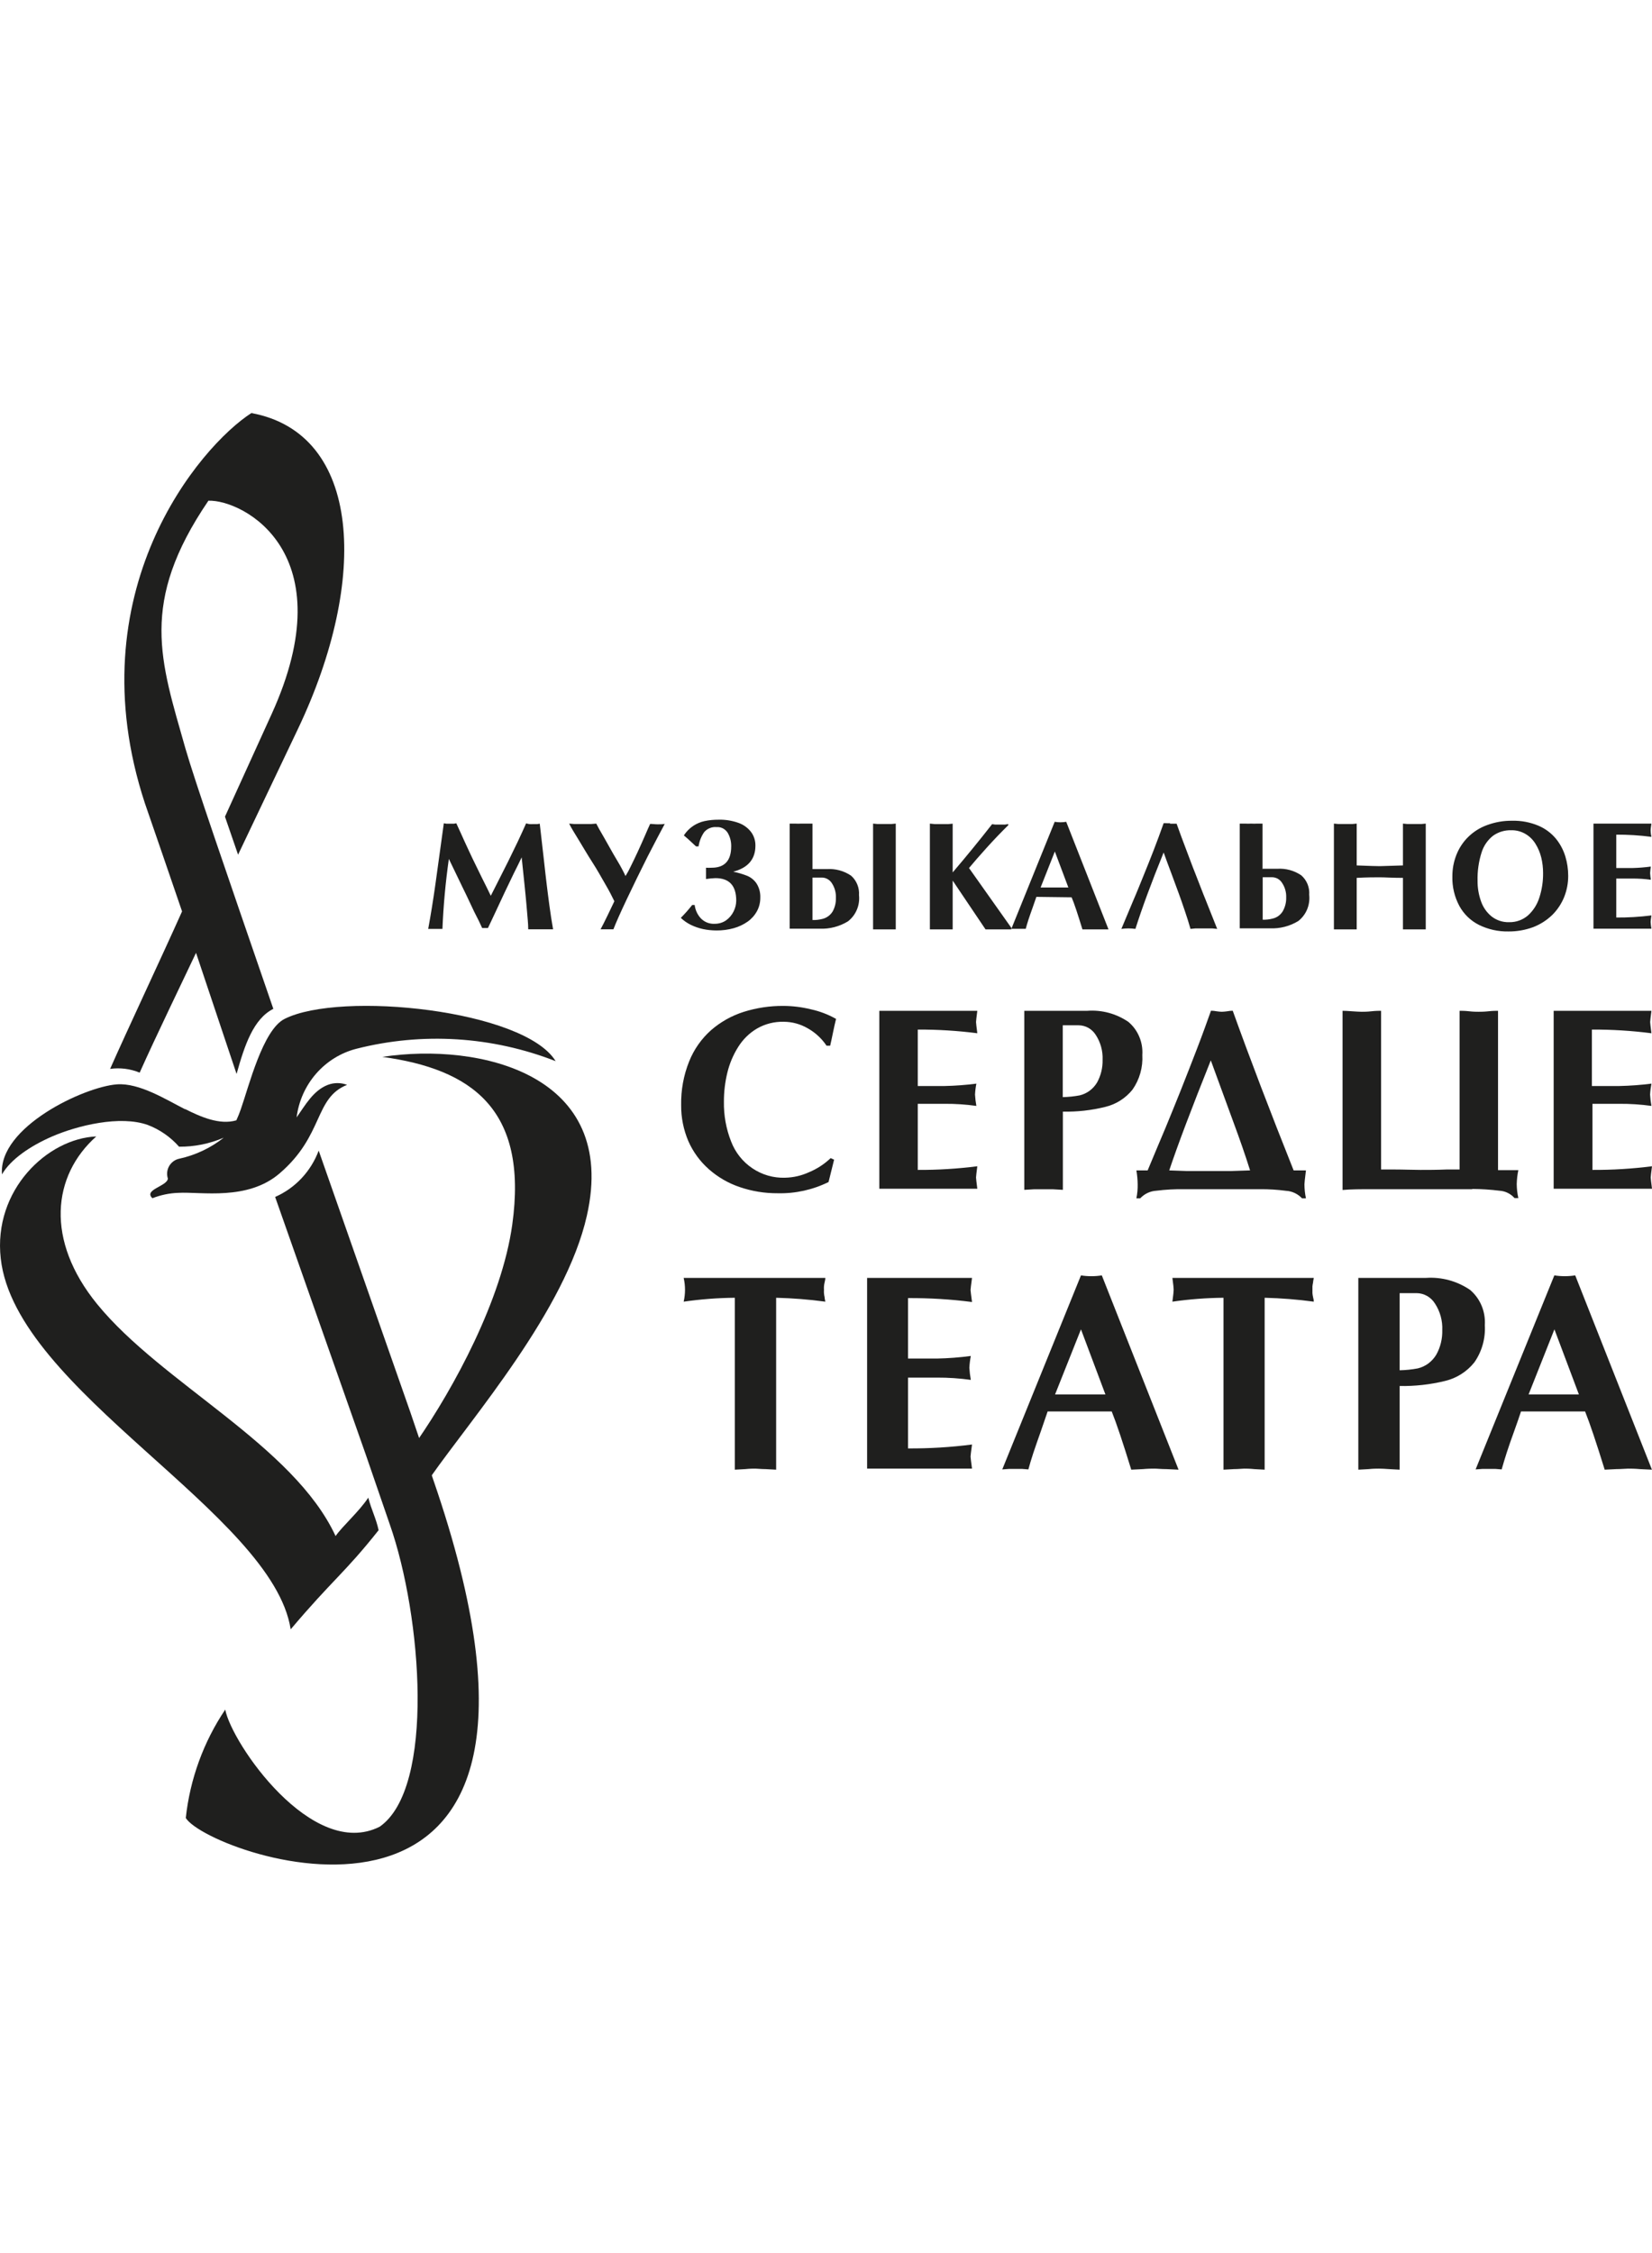
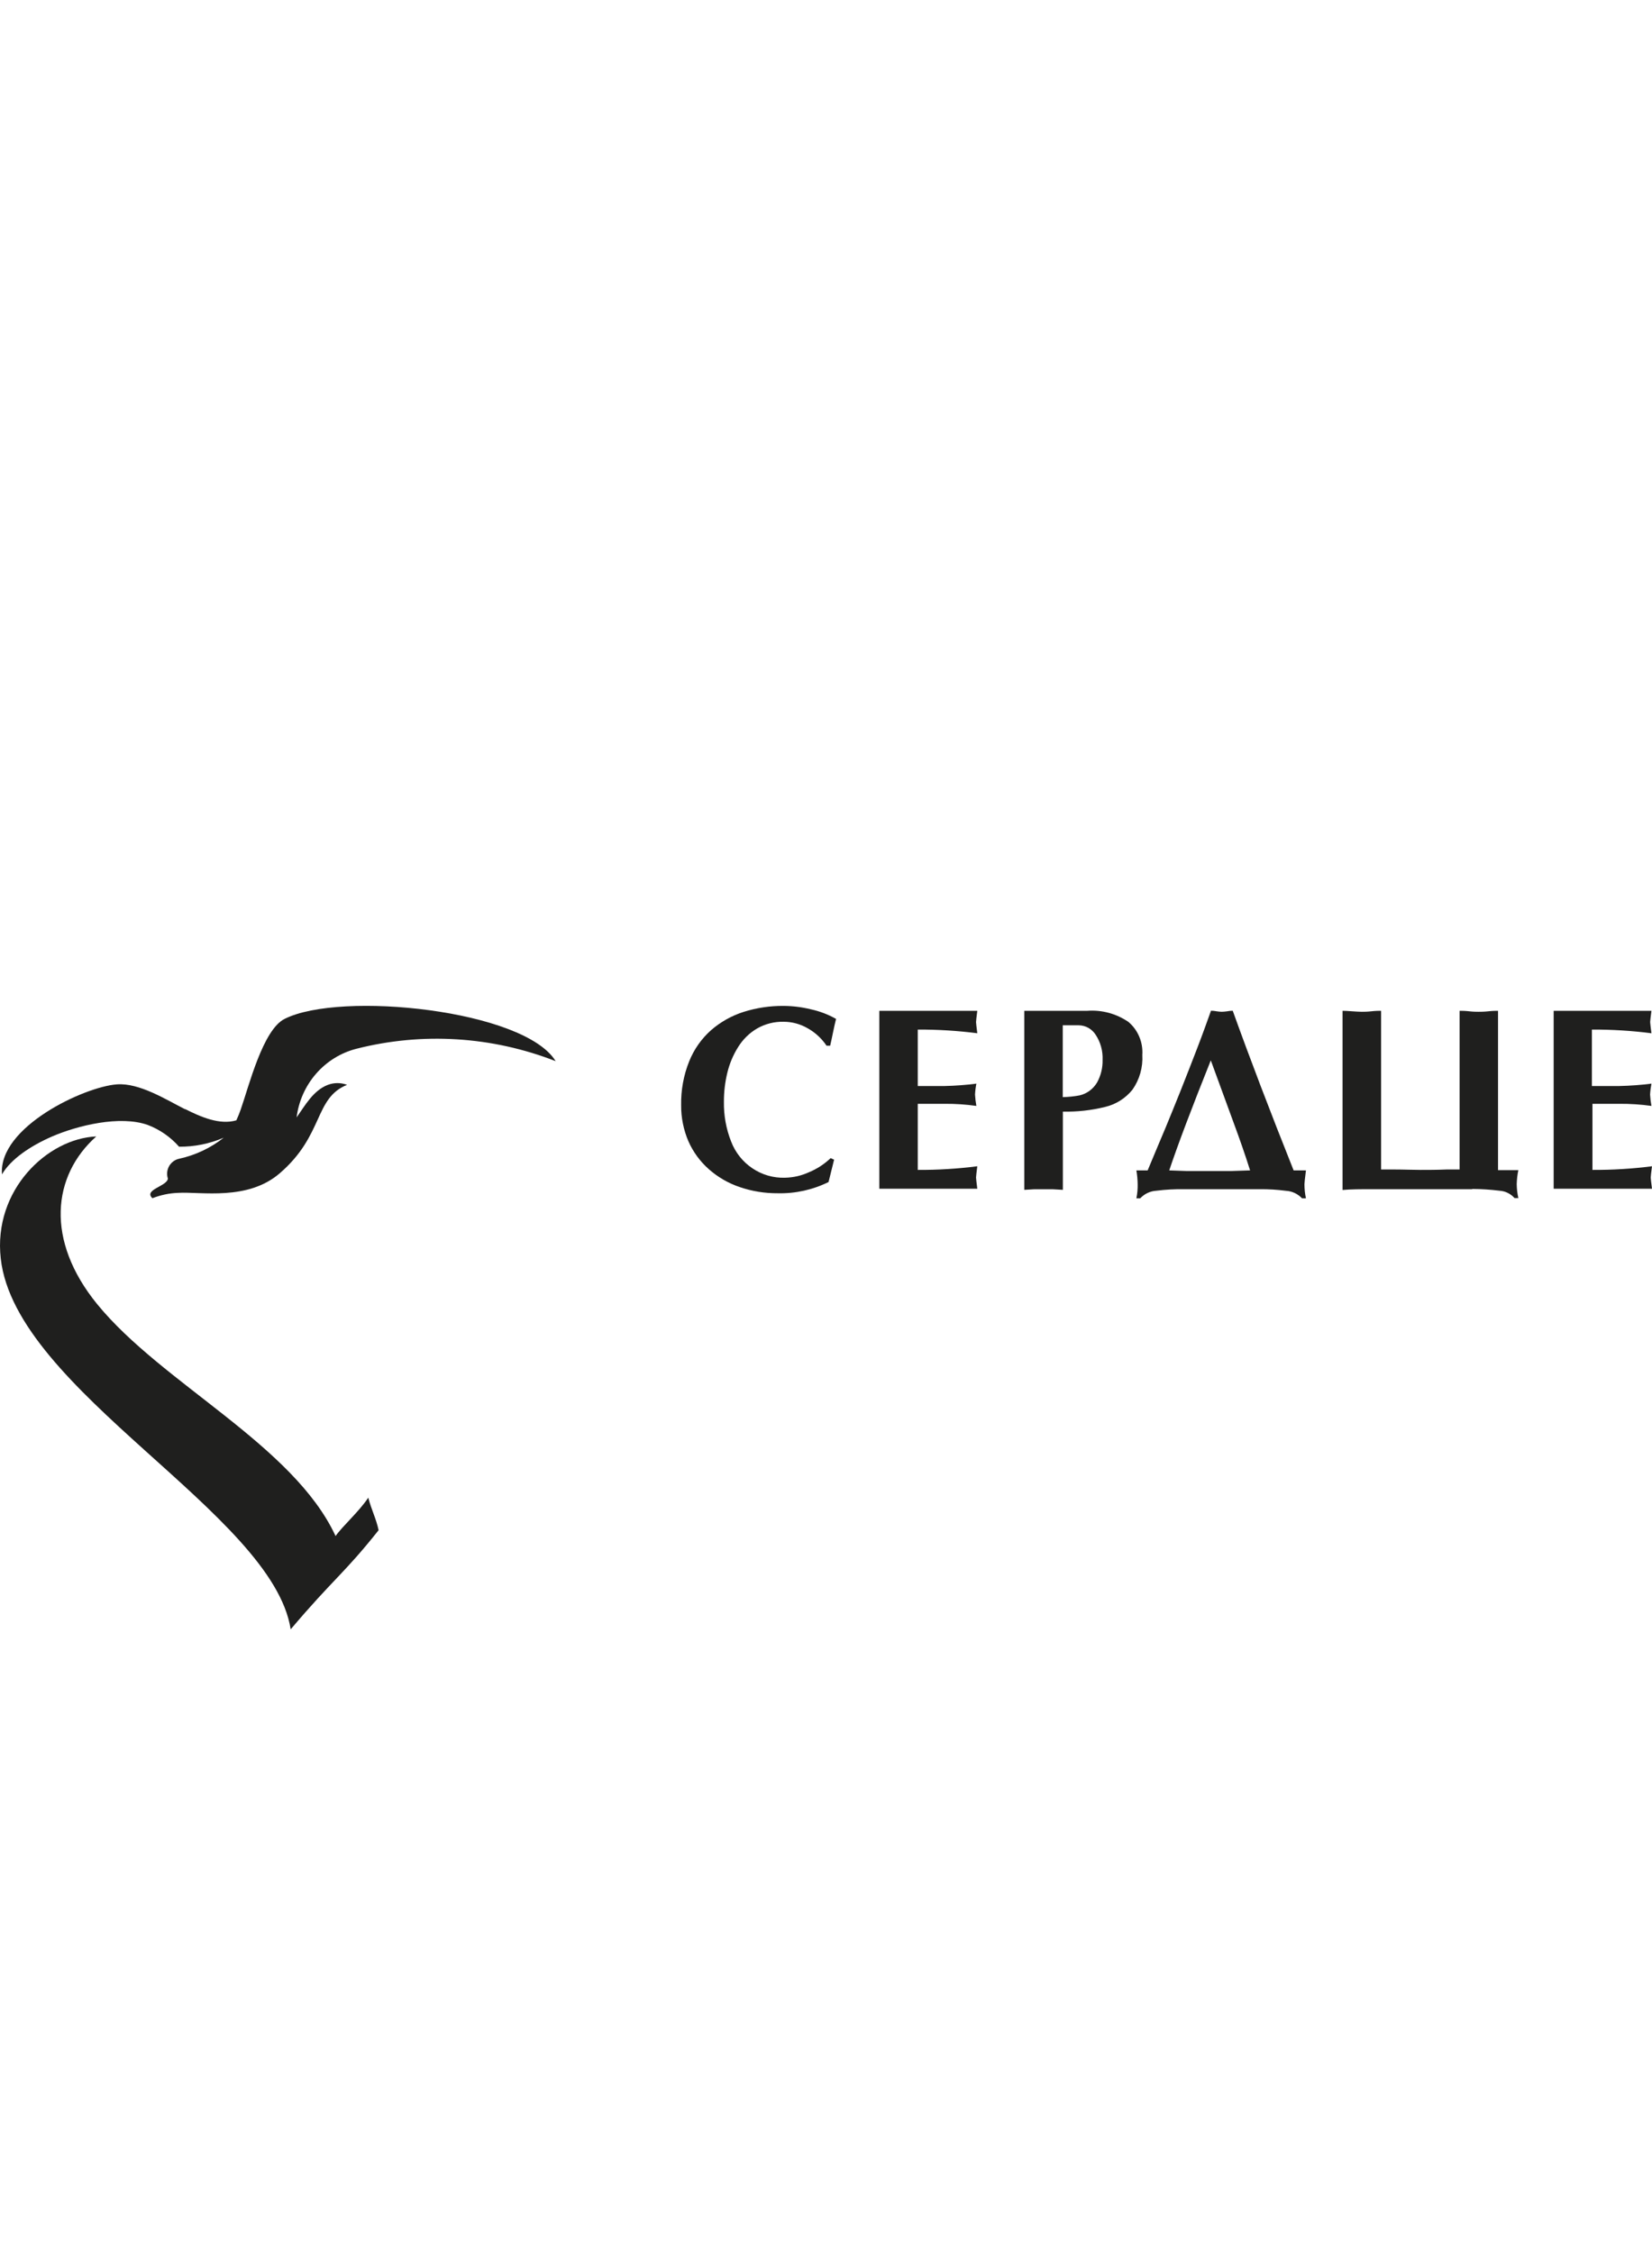
<svg xmlns="http://www.w3.org/2000/svg" width="44" height="60" viewBox="0 0 44 60" fill="none">
  <path fill-rule="evenodd" clip-rule="evenodd" d="M22.217 30.878L22.068 31.478C21.647 31.686 21.183 31.788 20.714 31.777C20.37 31.779 20.027 31.724 19.701 31.612C19.399 31.51 19.119 31.348 18.879 31.136C18.646 30.93 18.46 30.676 18.334 30.39C18.205 30.087 18.139 29.76 18.142 29.43C18.135 29.031 18.207 28.635 18.355 28.266C18.483 27.946 18.683 27.661 18.939 27.434C19.192 27.214 19.486 27.049 19.803 26.948C20.148 26.839 20.507 26.785 20.867 26.788C21.114 26.789 21.36 26.82 21.6 26.879C21.834 26.93 22.059 27.016 22.268 27.134C22.243 27.238 22.215 27.351 22.185 27.503C22.155 27.655 22.13 27.761 22.111 27.848H22.015C21.886 27.655 21.713 27.496 21.513 27.384C21.318 27.271 21.098 27.211 20.874 27.21C20.625 27.204 20.379 27.266 20.163 27.39C19.959 27.51 19.788 27.678 19.662 27.88C19.529 28.09 19.432 28.321 19.373 28.563C19.311 28.817 19.28 29.077 19.281 29.339C19.275 29.7 19.339 30.059 19.471 30.394C19.582 30.688 19.781 30.939 20.039 31.112C20.297 31.286 20.601 31.374 20.91 31.363C21.131 31.359 21.348 31.308 21.549 31.216C21.761 31.128 21.956 31.001 22.124 30.841L22.213 30.882L22.217 30.878ZM26.03 26.918C26.009 27.087 25.996 27.186 25.996 27.217C25.996 27.247 26.009 27.347 26.03 27.516C25.504 27.448 24.974 27.416 24.444 27.418V28.921H25.164C25.445 28.915 25.726 28.894 26.005 28.858C25.986 28.954 25.974 29.052 25.969 29.15C25.975 29.251 25.987 29.352 26.005 29.451C25.726 29.412 25.445 29.393 25.164 29.395H24.444V31.155C24.974 31.158 25.504 31.125 26.03 31.058C26.009 31.227 25.996 31.326 25.996 31.357C25.996 31.387 26.009 31.487 26.03 31.656H23.42V26.918H26.03ZM28.309 31.686L28.049 31.671C27.936 31.671 27.851 31.671 27.793 31.671C27.736 31.671 27.648 31.671 27.538 31.671L27.282 31.686V26.918H28.962C29.348 26.89 29.731 26.994 30.052 27.212C30.179 27.318 30.279 27.453 30.343 27.607C30.408 27.759 30.436 27.926 30.425 28.093C30.444 28.422 30.352 28.749 30.163 29.018C29.978 29.248 29.723 29.409 29.439 29.477C29.069 29.569 28.689 29.611 28.309 29.603V31.686ZM28.309 29.217C28.459 29.213 28.61 29.198 28.758 29.17C28.853 29.147 28.944 29.105 29.023 29.046C29.102 28.987 29.169 28.913 29.22 28.827C29.321 28.644 29.372 28.435 29.367 28.225C29.377 27.989 29.313 27.756 29.184 27.559C29.135 27.482 29.068 27.418 28.99 27.373C28.911 27.329 28.822 27.305 28.732 27.304H28.306V29.217H28.309ZM30.267 31.168C30.288 31.29 30.299 31.413 30.301 31.537C30.304 31.662 30.292 31.788 30.267 31.912H30.369C30.481 31.792 30.633 31.72 30.795 31.71C31.044 31.679 31.294 31.665 31.545 31.669H33.553C33.787 31.667 34.021 31.681 34.253 31.712C34.415 31.721 34.567 31.793 34.679 31.912H34.783C34.757 31.788 34.743 31.663 34.743 31.537C34.743 31.511 34.755 31.387 34.783 31.168H34.455C33.825 29.59 33.284 28.173 32.833 26.916C32.783 26.916 32.734 26.922 32.686 26.931C32.637 26.938 32.588 26.943 32.539 26.944C32.493 26.942 32.448 26.938 32.403 26.931C32.354 26.921 32.304 26.916 32.254 26.916C32.149 27.21 32.03 27.542 31.89 27.906C31.749 28.27 31.604 28.647 31.449 29.035C31.294 29.423 31.157 29.757 31.04 30.041C30.923 30.325 30.763 30.691 30.567 31.168H30.267ZM33.295 31.168L32.786 31.185C32.56 31.185 32.36 31.185 32.175 31.185C31.99 31.185 31.817 31.185 31.611 31.185L31.142 31.168C31.365 30.5 31.734 29.524 32.249 28.238C32.488 28.888 32.688 29.441 32.852 29.885C33.016 30.329 33.165 30.752 33.295 31.168ZM39.207 31.669H37.832C37.289 31.669 36.861 31.669 36.554 31.669C36.248 31.669 35.982 31.669 35.758 31.69V26.918C35.815 26.918 35.9 26.922 36.014 26.931C36.127 26.939 36.212 26.944 36.269 26.944C36.327 26.944 36.414 26.944 36.527 26.931C36.64 26.918 36.727 26.918 36.784 26.918V31.144H37.136C37.395 31.144 37.627 31.155 37.834 31.155C38.041 31.155 38.26 31.155 38.528 31.144H38.875V26.918C38.933 26.918 39.016 26.918 39.131 26.931C39.246 26.944 39.327 26.944 39.38 26.944C39.433 26.944 39.529 26.944 39.644 26.931C39.759 26.918 39.844 26.918 39.899 26.918V31.162H40.44C40.414 31.285 40.4 31.41 40.397 31.537C40.399 31.66 40.413 31.784 40.44 31.905H40.338C40.236 31.79 40.095 31.72 39.944 31.71C39.702 31.68 39.459 31.664 39.216 31.662L39.207 31.669ZM43.985 26.918C43.964 27.087 43.951 27.186 43.951 27.217C43.951 27.247 43.964 27.347 43.985 27.516C43.459 27.448 42.929 27.416 42.399 27.418V28.921H43.133C43.418 28.915 43.702 28.894 43.985 28.858C43.967 28.954 43.954 29.052 43.949 29.15C43.955 29.251 43.967 29.352 43.985 29.451C43.703 29.412 43.418 29.393 43.133 29.395H42.414V31.155C42.944 31.158 43.474 31.125 44 31.058C43.978 31.227 43.966 31.326 43.966 31.357C43.966 31.387 43.978 31.487 44 31.656H41.381V26.918H43.985Z" fill="#1F1F1E" />
-   <path fill-rule="evenodd" clip-rule="evenodd" d="M20.672 39.138L20.393 39.123C20.27 39.123 20.18 39.11 20.121 39.11C20.061 39.11 19.972 39.11 19.848 39.123L19.572 39.138V34.56C19.116 34.564 18.66 34.599 18.209 34.664C18.257 34.456 18.257 34.239 18.209 34.031H21.982C21.982 34.079 21.969 34.116 21.963 34.151C21.954 34.185 21.949 34.219 21.946 34.255C21.944 34.285 21.944 34.315 21.946 34.346C21.944 34.377 21.944 34.408 21.946 34.439C21.949 34.475 21.954 34.51 21.963 34.545C21.963 34.58 21.975 34.619 21.982 34.664C21.547 34.605 21.11 34.571 20.672 34.56V39.138ZM25.889 34.031C25.865 34.213 25.85 34.322 25.85 34.352C25.85 34.382 25.865 34.491 25.889 34.673C25.324 34.6 24.755 34.566 24.185 34.569V36.179H24.954C25.256 36.173 25.557 36.15 25.857 36.11C25.837 36.214 25.824 36.319 25.818 36.424C25.825 36.532 25.838 36.64 25.857 36.747C25.558 36.705 25.256 36.685 24.954 36.686H24.185V38.572C24.755 38.575 25.324 38.541 25.889 38.468C25.865 38.65 25.85 38.758 25.85 38.789C25.85 38.819 25.865 38.928 25.889 39.11H23.095V34.031H25.889ZM27.903 37.588C27.86 37.718 27.8 37.892 27.724 38.11C27.647 38.329 27.579 38.52 27.524 38.687C27.468 38.854 27.426 39.001 27.39 39.131L27.226 39.118C27.145 39.118 27.085 39.118 27.047 39.118C27.009 39.118 26.951 39.118 26.872 39.118L26.695 39.131L28.791 33.964C28.882 33.979 28.975 33.986 29.067 33.986C29.161 33.986 29.254 33.979 29.346 33.964L31.39 39.138L31.069 39.123C30.928 39.123 30.824 39.11 30.751 39.11C30.679 39.11 30.577 39.11 30.438 39.123L30.13 39.138C29.908 38.415 29.735 37.899 29.61 37.588H27.903ZM29.442 37.135L28.791 35.401L28.101 37.135H29.442ZM33.683 39.138V34.56C34.121 34.571 34.558 34.605 34.992 34.664C34.992 34.619 34.98 34.58 34.973 34.545C34.965 34.51 34.959 34.475 34.956 34.439C34.955 34.408 34.955 34.377 34.956 34.346C34.955 34.315 34.955 34.285 34.956 34.255C34.96 34.219 34.965 34.185 34.973 34.151C34.973 34.116 34.986 34.079 34.992 34.031H31.226C31.25 34.205 31.26 34.309 31.26 34.346C31.26 34.382 31.25 34.491 31.226 34.664C31.677 34.599 32.131 34.564 32.587 34.56V39.138L32.863 39.123C32.987 39.123 33.076 39.11 33.138 39.11C33.2 39.11 33.285 39.11 33.408 39.123L33.687 39.138H33.683ZM37.279 39.138L37.002 39.123C36.88 39.114 36.789 39.11 36.728 39.11C36.666 39.11 36.572 39.11 36.453 39.123L36.178 39.138V34.031H37.982C38.395 34.003 38.806 34.114 39.151 34.348C39.286 34.461 39.392 34.606 39.461 34.77C39.53 34.934 39.559 35.113 39.547 35.291C39.568 35.644 39.469 35.993 39.268 36.281C39.069 36.529 38.796 36.702 38.49 36.775C38.094 36.872 37.687 36.917 37.279 36.91V39.138ZM37.279 36.491C37.441 36.488 37.603 36.471 37.762 36.441C37.865 36.416 37.961 36.371 38.046 36.308C38.13 36.244 38.202 36.165 38.256 36.073C38.366 35.875 38.42 35.65 38.414 35.423C38.425 35.171 38.356 34.921 38.218 34.712C38.166 34.629 38.094 34.56 38.01 34.512C37.925 34.464 37.83 34.438 37.733 34.437H37.279V36.491ZM42.218 37.588C42.344 37.902 42.517 38.418 42.74 39.138L43.047 39.123C43.187 39.123 43.292 39.11 43.362 39.11C43.432 39.11 43.539 39.11 43.679 39.123L43.998 39.138L41.955 33.964C41.77 33.993 41.583 33.993 41.399 33.964L39.302 39.131L39.48 39.118C39.557 39.118 39.615 39.118 39.653 39.118C39.691 39.118 39.753 39.118 39.832 39.118L39.996 39.131C40.032 39.001 40.077 38.854 40.13 38.687C40.183 38.52 40.251 38.329 40.33 38.11C40.409 37.892 40.468 37.718 40.511 37.588H42.218ZM42.053 37.135H40.713L41.401 35.401L42.053 37.135Z" fill="#1F1F1E" />
-   <path fill-rule="evenodd" clip-rule="evenodd" d="M14.033 21.933L14.103 21.946C14.134 21.948 14.165 21.948 14.197 21.946H14.309L14.376 21.935C14.409 22.232 14.446 22.542 14.482 22.863C14.518 23.183 14.544 23.422 14.563 23.569C14.582 23.717 14.603 23.899 14.633 24.115C14.663 24.332 14.695 24.549 14.731 24.748H14.069C14.069 24.596 14.05 24.436 14.037 24.271C14.024 24.107 14.009 23.955 13.996 23.818C13.984 23.682 13.967 23.541 13.952 23.385C13.937 23.229 13.918 23.053 13.894 22.832C13.845 22.936 13.773 23.084 13.681 23.266L13.443 23.762L13.209 24.263C13.117 24.456 13.049 24.607 12.996 24.714H12.842C12.8 24.615 12.729 24.471 12.63 24.28L12.417 23.829C12.366 23.723 12.287 23.565 12.185 23.35L11.955 22.873C11.867 23.491 11.81 24.114 11.784 24.737H11.503C11.463 24.737 11.431 24.737 11.405 24.737C11.473 24.367 11.537 23.972 11.595 23.561C11.652 23.149 11.729 22.6 11.821 21.924L11.884 21.935H12.093L12.153 21.924C12.242 22.119 12.315 22.275 12.366 22.392C12.417 22.509 12.493 22.661 12.579 22.85L12.84 23.385C12.926 23.554 13.002 23.71 13.072 23.855C13.092 23.814 13.153 23.695 13.253 23.498C13.354 23.3 13.445 23.114 13.534 22.941L13.79 22.414C13.873 22.238 13.947 22.074 14.014 21.924L14.033 21.933ZM16.362 23.998C16.306 23.881 16.228 23.727 16.119 23.541C16.011 23.355 15.906 23.162 15.778 22.965C15.651 22.767 15.538 22.574 15.421 22.381C15.304 22.189 15.208 22.037 15.159 21.933L15.297 21.944H15.744L15.881 21.933C15.913 21.998 15.983 22.126 16.094 22.314C16.204 22.503 16.306 22.698 16.426 22.895C16.545 23.092 16.617 23.235 16.66 23.329C16.711 23.247 16.758 23.162 16.798 23.075C16.854 22.965 16.915 22.834 16.986 22.683C17.056 22.531 17.12 22.388 17.18 22.249C17.239 22.11 17.286 22.006 17.316 21.941C17.38 21.941 17.446 21.952 17.512 21.952C17.578 21.952 17.637 21.952 17.705 21.941C17.598 22.139 17.446 22.428 17.25 22.808C17.056 23.194 16.871 23.573 16.696 23.942C16.522 24.31 16.402 24.579 16.338 24.748H15.996C16.045 24.657 16.108 24.532 16.185 24.373C16.262 24.215 16.319 24.094 16.362 24.003V23.998ZM18.804 23.108C18.854 23.111 18.905 23.111 18.955 23.108C19.302 23.108 19.475 22.917 19.475 22.54C19.478 22.413 19.446 22.289 19.383 22.18C19.351 22.129 19.307 22.088 19.254 22.06C19.201 22.033 19.142 22.021 19.083 22.026C19.021 22.02 18.959 22.03 18.902 22.054C18.844 22.077 18.793 22.115 18.753 22.163C18.676 22.275 18.626 22.404 18.606 22.54H18.538C18.37 22.381 18.261 22.284 18.214 22.247C18.28 22.146 18.364 22.06 18.463 21.994C18.556 21.933 18.658 21.889 18.766 21.866C18.889 21.84 19.015 21.828 19.14 21.829C19.321 21.824 19.502 21.854 19.673 21.915C19.805 21.962 19.921 22.047 20.007 22.16C20.083 22.264 20.122 22.391 20.12 22.52C20.12 22.88 19.922 23.112 19.528 23.214C19.656 23.239 19.781 23.276 19.902 23.324C20.002 23.366 20.088 23.436 20.149 23.526C20.221 23.639 20.256 23.773 20.25 23.907C20.251 24.033 20.22 24.157 20.16 24.267C20.1 24.376 20.016 24.471 19.915 24.542C19.802 24.622 19.676 24.681 19.543 24.718C19.392 24.76 19.237 24.78 19.081 24.779C18.961 24.778 18.842 24.766 18.725 24.742C18.613 24.717 18.503 24.68 18.399 24.629C18.302 24.581 18.212 24.519 18.133 24.443C18.241 24.335 18.342 24.221 18.436 24.1H18.502C18.518 24.235 18.577 24.361 18.67 24.46C18.718 24.508 18.775 24.546 18.838 24.57C18.901 24.594 18.969 24.605 19.036 24.601C19.143 24.602 19.249 24.571 19.338 24.51C19.423 24.449 19.492 24.368 19.538 24.274C19.584 24.184 19.608 24.086 19.609 23.985C19.609 23.584 19.424 23.385 19.055 23.385C18.971 23.388 18.887 23.396 18.804 23.409V23.108ZM21.64 23.144H22.027C22.253 23.13 22.477 23.191 22.666 23.318C22.739 23.381 22.796 23.462 22.833 23.552C22.87 23.642 22.886 23.74 22.879 23.838C22.893 23.97 22.874 24.104 22.822 24.226C22.771 24.349 22.689 24.455 22.585 24.536C22.358 24.675 22.096 24.743 21.831 24.731H21.033V21.933H21.178C21.23 21.936 21.283 21.936 21.335 21.933C21.378 21.933 21.431 21.933 21.495 21.933H21.64V23.162V23.144ZM23.254 21.933L23.369 21.944H23.743L23.858 21.933V24.75H23.254V21.933ZM21.64 24.501C21.73 24.504 21.819 24.493 21.906 24.471C22.019 24.444 22.117 24.372 22.178 24.271C22.238 24.162 22.267 24.039 22.264 23.914C22.27 23.775 22.233 23.637 22.157 23.521C22.129 23.476 22.09 23.438 22.043 23.411C21.997 23.385 21.944 23.37 21.891 23.37H21.64V24.501ZM24.767 21.933L24.897 21.946C24.974 21.946 25.031 21.946 25.07 21.946H25.257L25.374 21.935V23.233C25.732 22.814 26.082 22.386 26.424 21.948L26.505 21.959H26.641C26.667 21.959 26.709 21.959 26.765 21.959L26.854 21.946V21.976C26.671 22.156 26.479 22.355 26.277 22.579C26.075 22.802 25.921 22.982 25.809 23.116L26.935 24.707V24.75H26.249L25.374 23.45V24.75H24.767V21.933ZM27.603 23.884C27.58 23.955 27.546 24.05 27.503 24.172C27.461 24.293 27.424 24.389 27.393 24.488C27.361 24.588 27.339 24.662 27.32 24.735H26.937L28.091 21.885C28.142 21.894 28.193 21.898 28.244 21.898C28.296 21.898 28.347 21.894 28.398 21.885L29.524 24.75H28.83C28.708 24.354 28.617 24.07 28.542 23.896L27.603 23.884ZM28.455 23.634L28.095 22.676L27.716 23.634H28.455ZM31.163 21.935H31.338C31.427 22.184 31.508 22.403 31.578 22.585C31.649 22.767 31.738 23.019 31.847 23.29C31.955 23.561 32.038 23.788 32.102 23.94L32.419 24.737L32.285 24.724H31.842L31.708 24.737C31.664 24.581 31.613 24.419 31.555 24.25C31.497 24.078 31.446 23.931 31.399 23.803L31.206 23.279C31.123 23.062 31.052 22.865 30.993 22.702C30.665 23.509 30.415 24.187 30.241 24.737C30.178 24.729 30.115 24.724 30.052 24.724C29.99 24.724 29.928 24.729 29.867 24.737L30.18 23.99C30.275 23.773 30.367 23.539 30.456 23.322C30.546 23.105 30.635 22.876 30.727 22.642C30.818 22.407 30.906 22.167 30.993 21.922H31.063C31.096 21.924 31.128 21.924 31.161 21.922L31.163 21.935ZM33.631 23.136H34.018C34.244 23.121 34.468 23.182 34.657 23.309C34.73 23.372 34.788 23.453 34.825 23.543C34.862 23.634 34.877 23.732 34.87 23.829C34.884 23.961 34.865 24.095 34.815 24.217C34.764 24.339 34.683 24.446 34.58 24.527C34.353 24.666 34.091 24.733 33.827 24.722H33.02V21.933H33.164C33.217 21.936 33.27 21.936 33.322 21.933C33.375 21.936 33.428 21.936 33.482 21.933H33.627V23.162L33.631 23.136ZM33.631 24.492C33.72 24.495 33.81 24.485 33.897 24.462C33.953 24.449 34.007 24.425 34.054 24.39C34.1 24.355 34.14 24.311 34.169 24.261C34.229 24.152 34.26 24.029 34.257 23.905C34.263 23.766 34.225 23.628 34.148 23.513C34.12 23.467 34.081 23.429 34.034 23.402C33.988 23.376 33.935 23.362 33.882 23.361H33.631V24.492ZM35.528 21.933L35.645 21.944H36.017L36.135 21.933V23.047C36.469 23.06 36.673 23.066 36.75 23.066L37.367 23.047V21.933L37.484 21.944H37.859L37.974 21.933V24.75H37.367V23.378C37.088 23.378 36.882 23.363 36.75 23.363C36.618 23.363 36.401 23.363 36.135 23.378V24.75H35.528V21.933ZM40.178 24.805C39.906 24.811 39.637 24.751 39.392 24.631C39.172 24.521 38.99 24.346 38.87 24.128C38.74 23.886 38.675 23.613 38.683 23.337C38.682 23.14 38.719 22.944 38.792 22.761C38.863 22.582 38.97 22.42 39.107 22.286C39.251 22.146 39.422 22.039 39.609 21.972C39.823 21.893 40.048 21.854 40.276 21.857C40.516 21.851 40.754 21.896 40.976 21.989C41.156 22.066 41.316 22.184 41.442 22.336C41.554 22.474 41.638 22.633 41.691 22.804C41.742 22.972 41.768 23.146 41.768 23.322C41.769 23.517 41.732 23.71 41.66 23.89C41.587 24.069 41.479 24.232 41.342 24.367C41.196 24.508 41.024 24.617 40.836 24.69C40.625 24.768 40.402 24.807 40.178 24.805ZM39.354 23.456C39.352 23.64 39.383 23.822 39.443 23.994C39.497 24.154 39.593 24.295 39.722 24.401C39.857 24.509 40.026 24.564 40.197 24.558C40.38 24.562 40.558 24.498 40.697 24.378C40.84 24.249 40.945 24.082 41.002 23.896C41.069 23.686 41.102 23.467 41.099 23.246C41.099 23.109 41.083 22.972 41.051 22.839C41.019 22.709 40.968 22.585 40.897 22.472C40.831 22.363 40.739 22.272 40.629 22.208C40.513 22.14 40.381 22.106 40.248 22.11C40.076 22.105 39.907 22.156 39.767 22.256C39.622 22.37 39.515 22.526 39.46 22.704C39.383 22.949 39.347 23.204 39.354 23.461V23.456ZM43.984 21.933C43.969 22.032 43.963 22.091 43.963 22.108C43.963 22.126 43.963 22.184 43.984 22.286C43.674 22.245 43.361 22.226 43.048 22.227V23.116H43.474C43.639 23.112 43.805 23.099 43.969 23.077C43.96 23.134 43.953 23.192 43.95 23.251C43.954 23.31 43.96 23.369 43.969 23.428C43.805 23.406 43.639 23.395 43.474 23.396H43.048V24.434C43.361 24.436 43.674 24.418 43.984 24.378C43.969 24.477 43.963 24.538 43.963 24.553C43.967 24.613 43.974 24.672 43.984 24.731H42.441V21.933H43.984Z" fill="#1F1F1E" />
  <path fill-rule="evenodd" clip-rule="evenodd" d="M7.742 43.39C8.881 42.044 9.158 41.916 10.084 40.75C10.018 40.438 9.89 40.202 9.809 39.883C9.562 40.258 9.128 40.633 8.938 40.906C7.814 38.479 4.316 36.847 2.589 34.731C1.201 33.03 1.393 31.307 2.564 30.264C1.269 30.318 -0.187 31.686 0.02 33.515C0.411 37.042 7.263 40.297 7.742 43.39Z" fill="#1F1F1E" />
-   <path fill-rule="evenodd" clip-rule="evenodd" d="M3.72 28.565C4.146 27.611 4.881 26.096 5.221 25.375L6.301 28.6C6.514 27.837 6.748 27.134 7.28 26.866C5.979 23.088 5.189 20.797 4.938 19.93C4.276 17.591 3.697 16.059 5.551 13.334C6.475 13.304 9.192 14.722 7.233 19.02L5.992 21.748L6.341 22.761L7.938 19.407C9.833 15.422 9.631 11.54 6.695 11C5.322 11.884 2.011 15.768 3.859 21.391C4.048 21.943 4.612 23.569 4.849 24.271C4.274 25.556 3.393 27.423 2.933 28.465C3.199 28.428 3.471 28.462 3.72 28.565Z" fill="#1F1F1E" />
-   <path fill-rule="evenodd" clip-rule="evenodd" d="M8.488 30.641C8.386 30.916 8.23 31.166 8.031 31.378C7.832 31.59 7.593 31.759 7.328 31.875L9.746 38.748L10.385 40.605C11.237 43.039 11.592 47.614 10.113 48.646C8.318 49.552 6.168 46.422 5.999 45.527C5.421 46.387 5.06 47.379 4.948 48.414C5.586 49.439 16.123 53.111 11.65 39.731L10.93 37.61L8.488 30.641Z" fill="#1F1F1E" />
-   <path fill-rule="evenodd" clip-rule="evenodd" d="M13.643 32.618C13.362 34.623 12.091 36.953 11.107 38.377L11.471 39.328C12.58 37.746 15.067 34.887 15.631 32.373C16.483 28.608 12.787 27.752 10.183 28.145C12.54 28.47 14.077 29.519 13.643 32.618Z" fill="#1F1F1E" />
  <path fill-rule="evenodd" clip-rule="evenodd" d="M4.771 30.858C4.716 30.87 4.663 30.893 4.618 30.927C4.572 30.961 4.534 31.004 4.505 31.053C4.477 31.103 4.459 31.158 4.453 31.215C4.447 31.273 4.453 31.33 4.471 31.385C4.458 31.591 3.811 31.68 4.06 31.909C4.28 31.823 4.513 31.774 4.749 31.766C5.356 31.732 6.593 31.983 7.447 31.248C8.633 30.23 8.362 29.243 9.244 28.89C9.079 28.828 8.898 28.828 8.733 28.89C8.343 29.04 8.13 29.432 7.9 29.757C7.954 29.325 8.135 28.92 8.418 28.594C8.701 28.269 9.074 28.037 9.489 27.93C11.25 27.482 13.104 27.597 14.799 28.259C13.966 26.894 9.069 26.382 7.579 27.134C6.998 27.427 6.627 28.936 6.412 29.545C6.378 29.643 6.339 29.74 6.295 29.835C5.846 29.967 5.337 29.738 4.937 29.538H4.926C4.428 29.287 3.713 28.832 3.112 28.877C2.241 28.942 -0.047 30.015 0.053 31.274C0.287 30.869 0.809 30.518 1.383 30.267C2.065 29.972 3.199 29.694 3.938 29.959C4.257 30.081 4.542 30.279 4.769 30.537C5.177 30.541 5.582 30.459 5.959 30.297C5.609 30.573 5.203 30.764 4.771 30.858Z" fill="#1F1F1E" />
</svg>